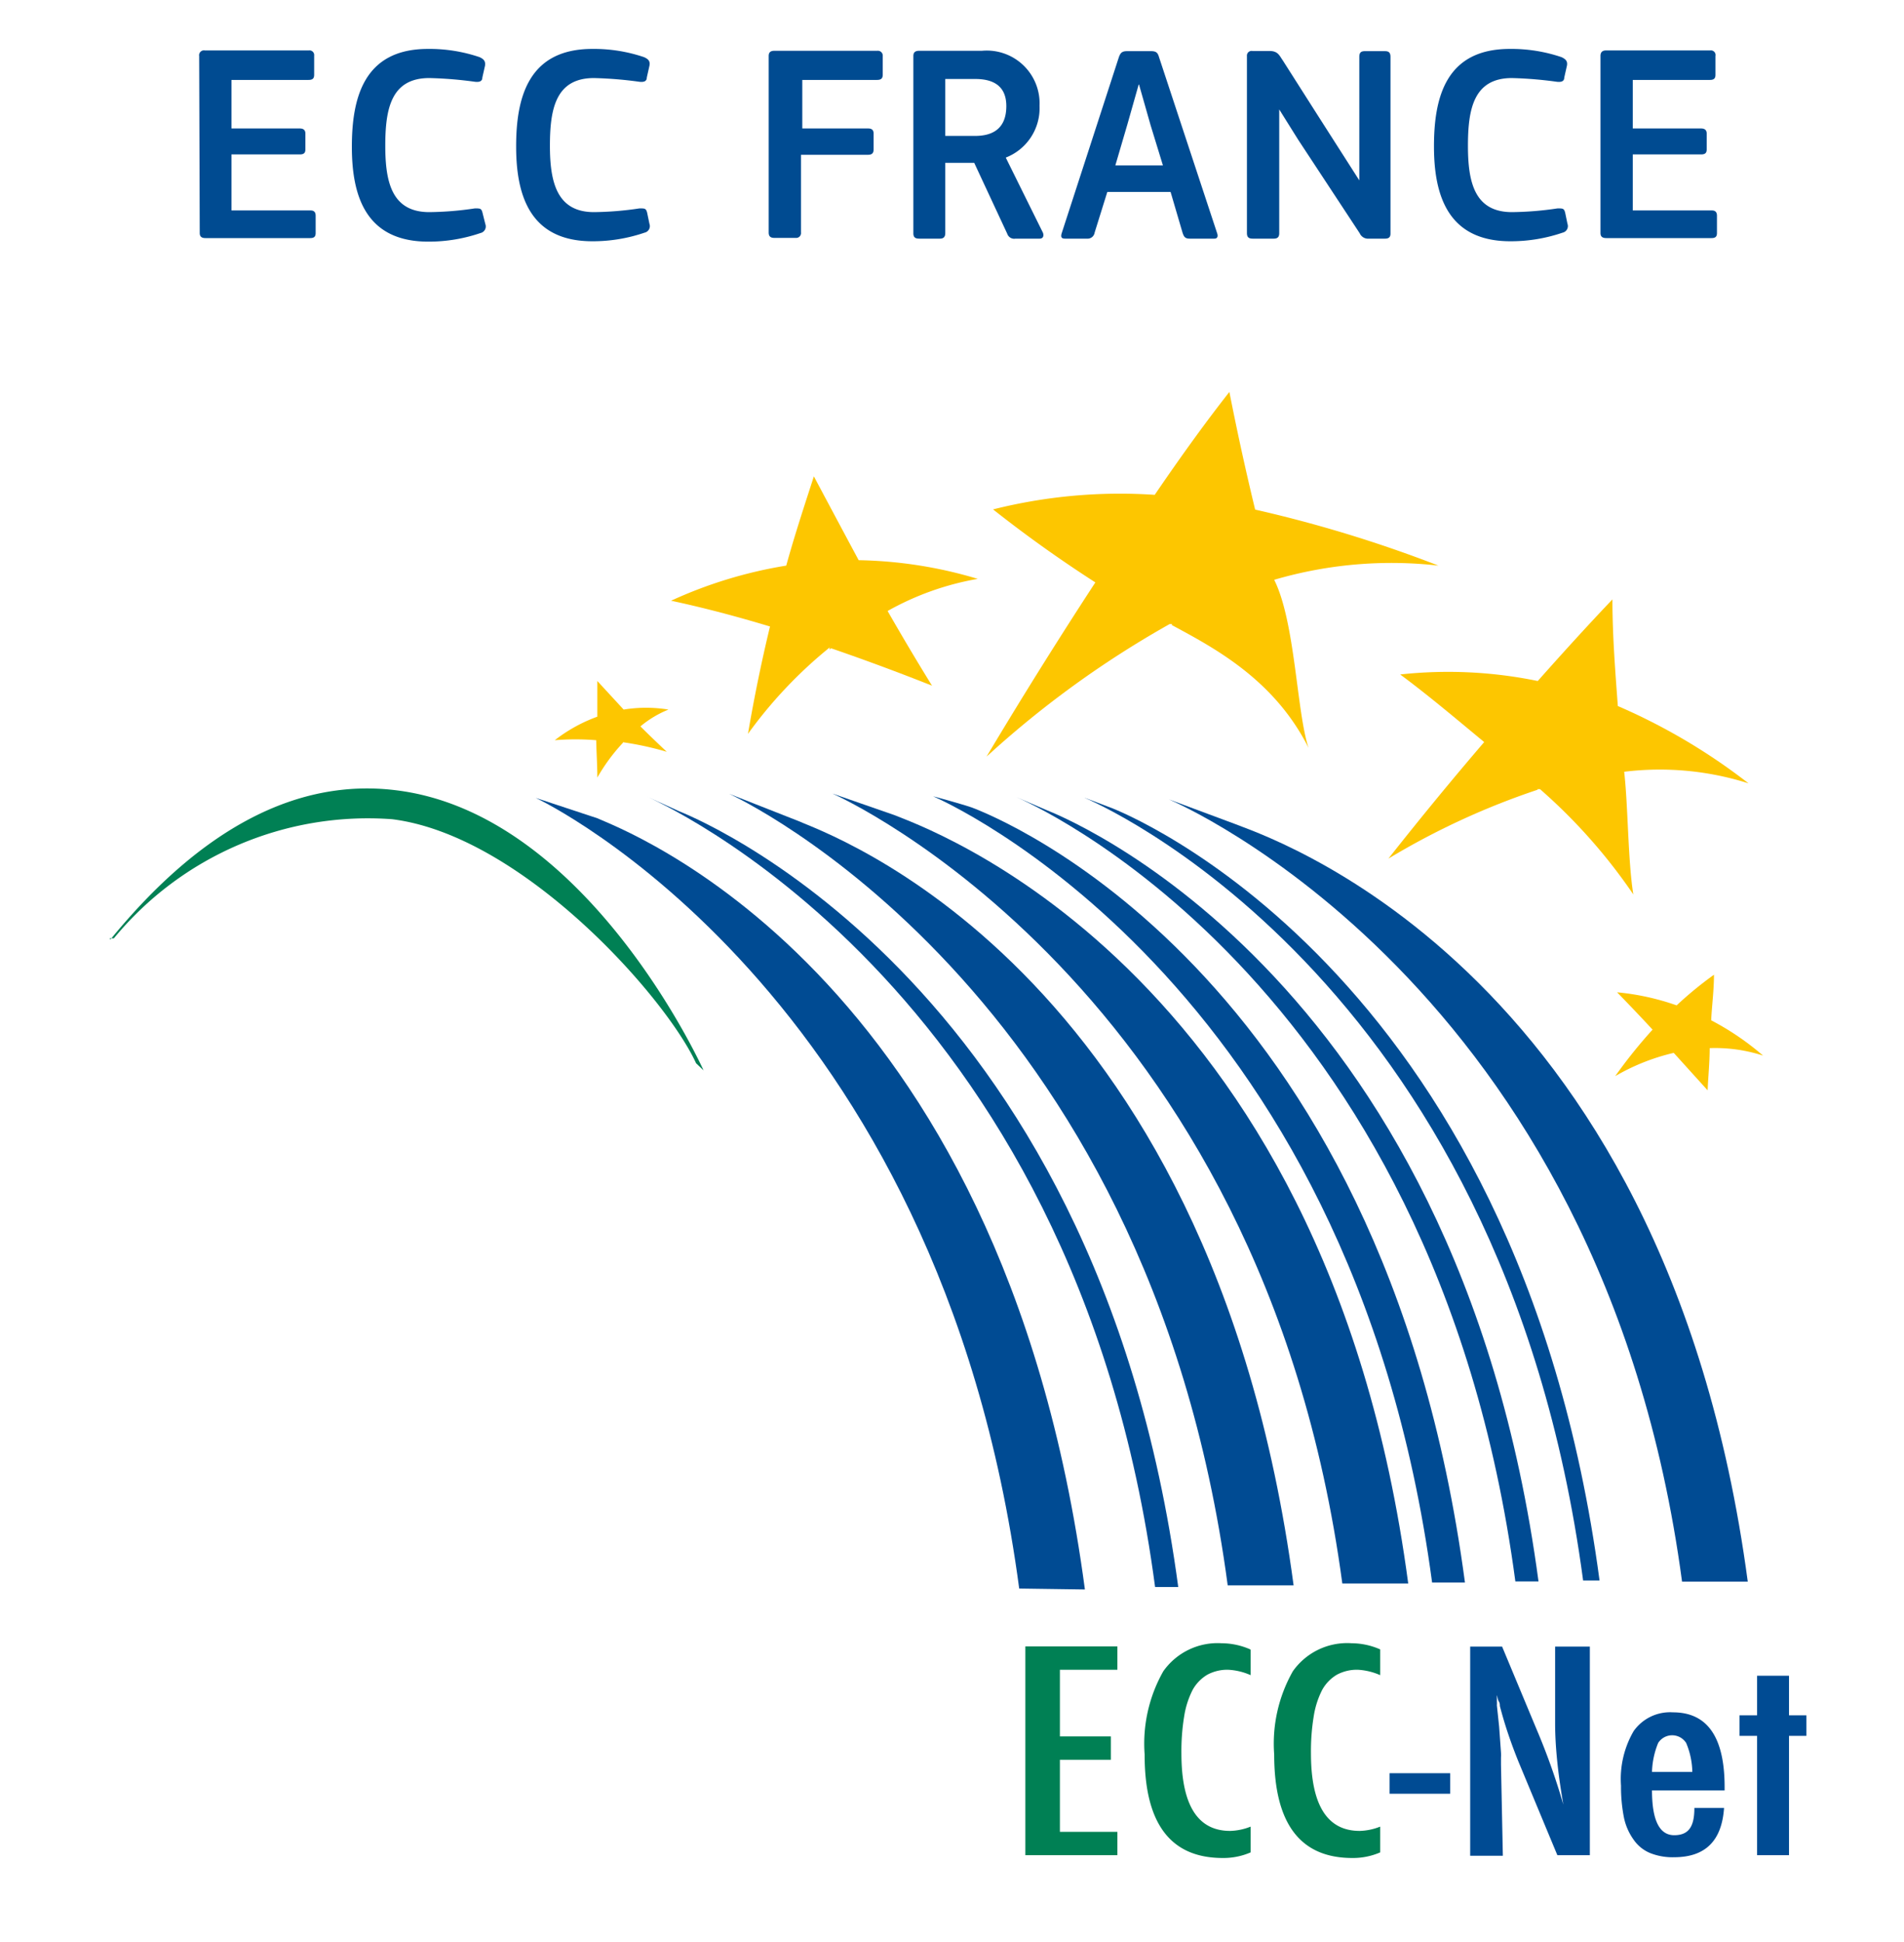
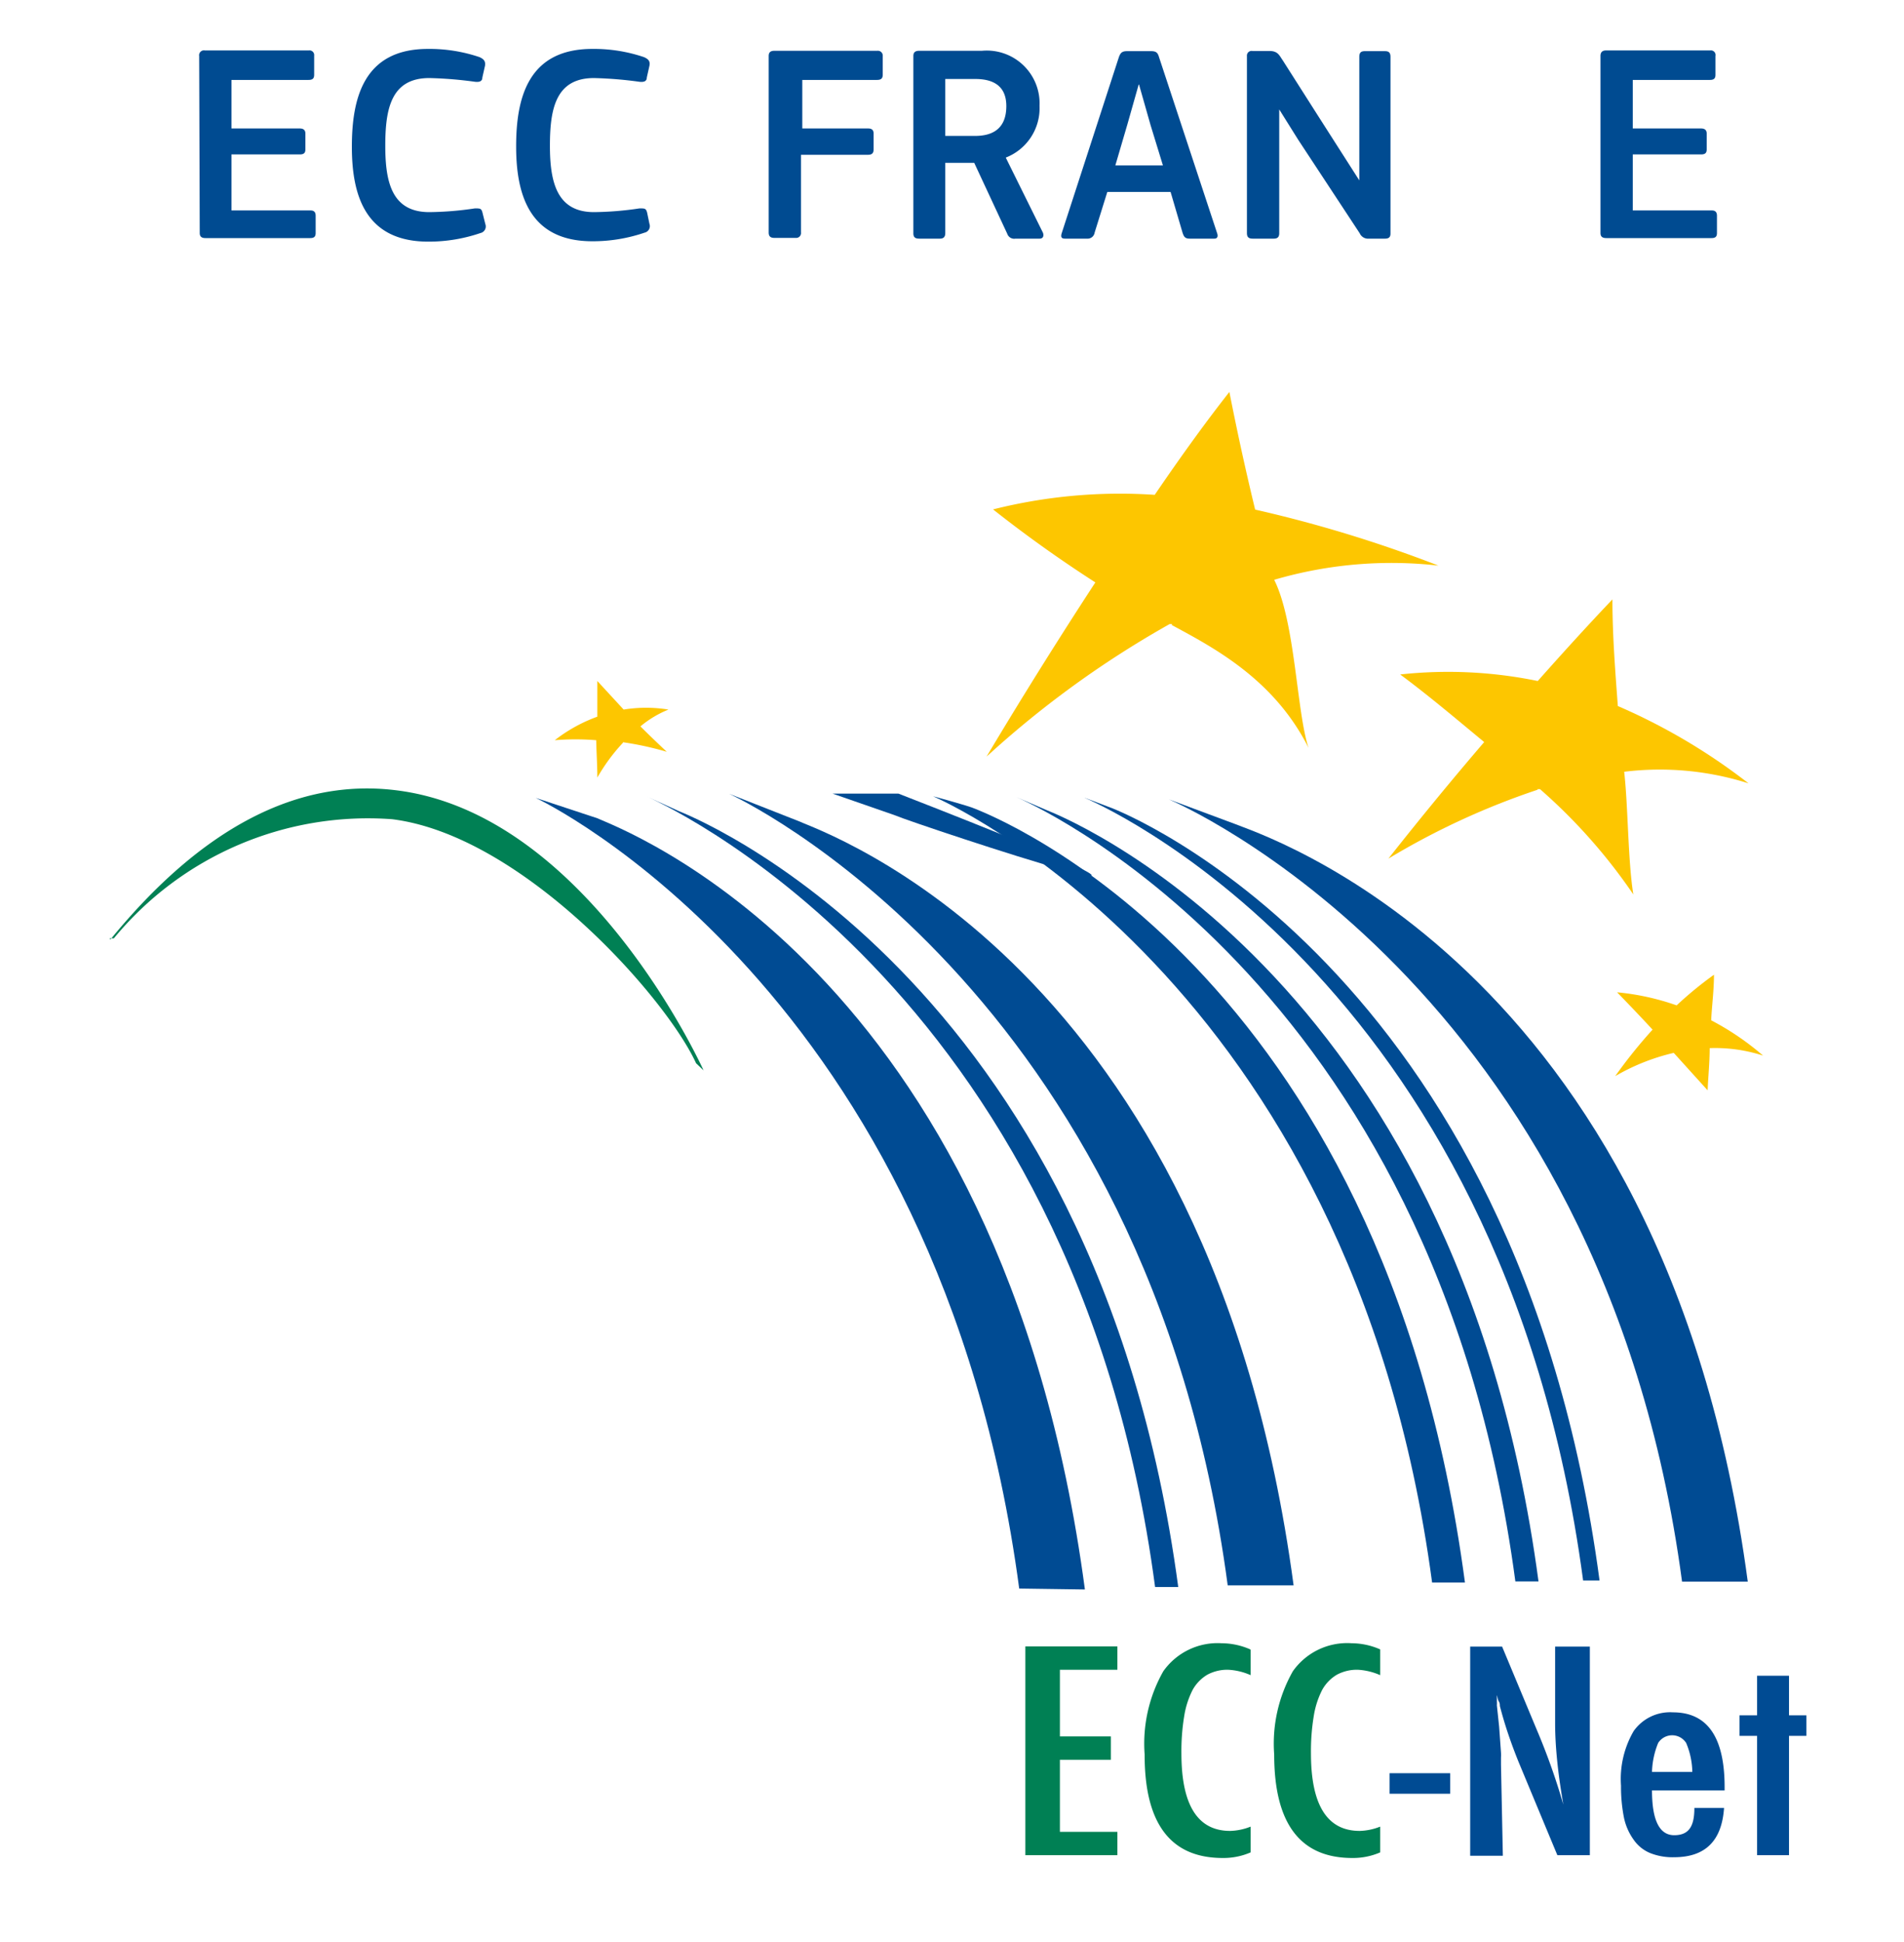
<svg xmlns="http://www.w3.org/2000/svg" id="Calque_1" data-name="Calque 1" viewBox="0 0 102 104">
  <defs>
    <style>.cls-1{fill:#008054;}.cls-2{fill:#004b93;}.cls-3{fill:#fdc600;}.cls-4{fill:#004b91;}</style>
  </defs>
  <polygon class="cls-1" points="54.93 88.17 59.86 88.17 59.86 89.42 56.78 89.42 56.78 92.99 59.51 92.99 59.51 94.24 56.78 94.24 56.78 98.1 59.86 98.1 59.86 99.35 54.93 99.35 54.93 88.17" />
  <path class="cls-1" d="M67,88.36v1.35a3.38,3.38,0,0,0-1.2-.29,2.25,2.25,0,0,0-1.13.27,2.17,2.17,0,0,0-.78.81,4.7,4.7,0,0,0-.45,1.4,11.53,11.53,0,0,0-.15,2q0,4.15,2.61,4.15a3.18,3.18,0,0,0,1.1-.23v1.38a3.65,3.65,0,0,1-1.5.3q-4.19,0-4.18-5.54a7.86,7.86,0,0,1,1-4.46A3.56,3.56,0,0,1,65.44,88a3.85,3.85,0,0,1,1.54.33" />
  <path class="cls-1" d="M73.94,88.36v1.35a3.43,3.43,0,0,0-1.19-.29,2.26,2.26,0,0,0-1.14.27,2.17,2.17,0,0,0-.78.81,4.7,4.7,0,0,0-.45,1.4,11.53,11.53,0,0,0-.15,2q0,4.15,2.61,4.15a3.18,3.18,0,0,0,1.1-.23v1.38a3.65,3.65,0,0,1-1.5.3q-4.18,0-4.18-5.54a7.86,7.86,0,0,1,1-4.46A3.56,3.56,0,0,1,72.41,88a3.84,3.84,0,0,1,1.53.33" />
  <rect class="cls-2" x="74.44" y="94.96" width="3.25" height="1.1" />
  <path class="cls-2" d="M78.76,88.18h1.71l1.86,4.46a35.19,35.19,0,0,1,1.42,4c-.15-.87-.26-1.65-.33-2.35s-.11-1.36-.11-2V88.18h1.86V99.35H83.43l-2.08-5c-.19-.47-.37-.95-.54-1.45s-.32-1-.46-1.54c0-.07,0-.15-.06-.25s-.06-.21-.1-.33c0,.12,0,.23,0,.32a2.15,2.15,0,0,1,0,.23l.12,1.13.1,1.39a2.27,2.27,0,0,1,0,.28c0,.11,0,.23,0,.37l.1,4.88H78.76Z" />
  <path class="cls-2" d="M90.77,96.82h1.59c-.12,1.76-1,2.64-2.68,2.64a3.24,3.24,0,0,1-1.27-.22,2,2,0,0,1-.88-.7A3.11,3.11,0,0,1,87,97.35a8.46,8.46,0,0,1-.16-1.72,5.09,5.09,0,0,1,.68-2.93,2.39,2.39,0,0,1,2.1-1c1.84,0,2.77,1.32,2.77,4v.18H88.5c0,1.6.4,2.4,1.19,2.4s1.08-.48,1.08-1.45m-.11-1.94a4.17,4.17,0,0,0-.33-1.55.89.89,0,0,0-1.5,0,4.39,4.39,0,0,0-.33,1.55Z" />
  <polygon class="cls-2" points="94.13 89.74 95.84 89.74 95.84 91.86 96.77 91.86 96.77 92.96 95.84 92.96 95.84 99.35 94.13 99.35 94.13 92.96 93.19 92.96 93.19 91.86 94.13 91.86 94.13 89.74" />
  <path class="cls-2" d="M54.45,42.69c.24.11,22.39,9.44,26.73,42l1.24,0c-4.41-33-26.09-41.19-26.34-41.3Z" />
  <path class="cls-2" d="M50,42.65c.25.11,22.38,9.65,26.72,42.1l1.76,0C74.07,51.64,53,43.64,52.26,43.32c-.4-.18-2.25-.67-2.25-.67" />
  <path class="cls-2" d="M28.7,42.73c.24.11,21.62,10.26,25.9,42.34l3.52.05C53.66,51.67,33,44.3,32,43.82Z" />
  <path class="cls-2" d="M34.57,42.62c.24.12,23,9.81,27.31,42.37l1.24,0C58.7,52,36.62,43.55,36.37,43.44Z" />
-   <path class="cls-2" d="M44.6,42.5c.24.11,23,10.23,27.31,42.3l3.53,0C71,51.41,49,44.13,47.94,43.66Z" />
+   <path class="cls-2" d="M44.6,42.5l3.53,0C71,51.41,49,44.13,47.94,43.66Z" />
  <path class="cls-2" d="M39.06,42.51c.24.11,22.43,10.31,26.71,42.39l3.53,0C64.83,51.5,43.9,44.51,42.85,44Z" />
  <path class="cls-2" d="M62.62,42.81c.24.11,23.2,9.81,27.49,41.89l3.52,0C89.16,51.3,67.23,44.6,66.17,44.13Z" />
  <path class="cls-2" d="M58.07,42.71c.25.11,22.38,9.3,26.74,41.93l.88,0c-4.4-33-25.84-41.24-26.09-41.35Z" />
  <path class="cls-1" d="M5.88,50.25l.22,0A17.63,17.63,0,0,1,21,43.87c7,.87,14.68,9.55,16.29,13.07l.4.38c-.26-.56-6.38-13.77-16.48-15-5.26-.65-10.4,2-15.3,8" />
  <path class="cls-3" d="M62.77,33.47c2.22,1.2,5.48,2.89,7.33,6.58-.64-1.93-.71-6.75-1.84-9a22.32,22.32,0,0,1,8.8-.76,70.16,70.16,0,0,0-9.82-3q-.75-3.09-1.38-6.3c-1.15,1.46-2.48,3.28-4,5.51a27.86,27.86,0,0,0-8.66.78c1.67,1.32,3.49,2.63,5.48,3.91-1.77,2.71-3.74,5.83-5.83,9.33a52.88,52.88,0,0,1,9.81-7.1l.13,0" />
  <path class="cls-3" d="M82.38,42.29a40,40,0,0,0-8,3.69c1.79-2.27,3.51-4.35,5.13-6.24-1.56-1.29-3-2.51-4.5-3.62a23.75,23.75,0,0,1,7.37.35q2.19-2.47,4-4.37c0,1.93.15,3.83.29,5.71a32.23,32.23,0,0,1,7,4.14,15.69,15.69,0,0,0-6.66-.62c.21,1.83.2,4.79.49,6.57a29.62,29.62,0,0,0-5-5.64l-.15,0" />
  <path class="cls-3" d="M89.64,56.39a11.36,11.36,0,0,0-3.11,1.24,26.58,26.58,0,0,1,2-2.49c-.61-.66-1.24-1.32-1.9-2a13.38,13.38,0,0,1,3.19.7,19.83,19.83,0,0,1,2-1.64c0,.83-.11,1.64-.15,2.44a14.52,14.52,0,0,1,2.78,1.89,8.32,8.32,0,0,0-2.86-.4c0,.77-.08,1.53-.11,2.26l-1.81-2h0" />
  <path class="cls-3" d="M33.36,39.79A9.86,9.86,0,0,0,32,41.64c0-.69-.05-1.37-.06-2a13.71,13.71,0,0,0-2.22,0A8.36,8.36,0,0,1,32,38.38c0-.65,0-1.28,0-1.91L33.41,38a7.43,7.43,0,0,1,2.4,0,5.58,5.58,0,0,0-1.5.9c.47.47.94.92,1.41,1.36a16.94,16.94,0,0,0-2.34-.51l0,0" />
-   <path class="cls-3" d="M44.45,34.67a24,24,0,0,0-4.38,4.63c.34-2,.74-3.93,1.18-5.75-1.76-.53-3.52-1-5.3-1.38a23.89,23.89,0,0,1,6.17-1.88c.47-1.7,1-3.29,1.48-4.78Q44.83,27.82,46,30a23.46,23.46,0,0,1,6.38,1,15.12,15.12,0,0,0-4.83,1.72q1.18,2.06,2.38,4-2.75-1.09-5.4-2l-.1.06" />
  <path class="cls-4" d="M10.67,3a.26.26,0,0,1,.3-.3h5.58a.25.25,0,0,1,.28.28V4c0,.19-.07.28-.3.28H12.4v2.6h3.66q.3,0,.3.27V8c0,.18-.07.27-.3.27H12.4v3h4.24c.18,0,.27.09.27.28v.93c0,.19-.08.27-.29.27H11c-.21,0-.3-.09-.3-.27Z" />
  <path class="cls-4" d="M22.92,2.62a8.34,8.34,0,0,1,2.77.44c.24.11.33.23.29.47l-.14.62c0,.18-.12.26-.39.23A21.32,21.32,0,0,0,23,4.18c-2.06,0-2.36,1.67-2.36,3.63S21,11.36,23,11.36a17.46,17.46,0,0,0,2.44-.2c.29,0,.35,0,.41.24L26,12a.36.36,0,0,1-.26.48,8.56,8.56,0,0,1-2.8.46c-3.38,0-4.09-2.5-4.09-5.08S19.47,2.62,22.92,2.62Z" />
  <path class="cls-4" d="M31.73,2.62a8.34,8.34,0,0,1,2.77.44c.25.11.34.23.29.47l-.14.62c0,.18-.12.26-.39.23a21.32,21.32,0,0,0-2.44-.2c-2.06,0-2.36,1.67-2.36,3.63s.38,3.55,2.36,3.55a17.46,17.46,0,0,0,2.44-.2c.29,0,.35,0,.41.24l.12.58a.36.36,0,0,1-.26.48,8.56,8.56,0,0,1-2.8.46c-3.37,0-4.08-2.5-4.08-5.08S28.28,2.62,31.73,2.62Z" />
  <path class="cls-4" d="M41.18,3c0-.18.08-.28.3-.28H47a.26.26,0,0,1,.29.28V4c0,.19-.08.28-.31.28h-4v2.6h3.53c.2,0,.29.09.29.27V8c0,.2-.08.29-.31.29H42.91v4.16a.26.26,0,0,1-.29.29H41.48c-.21,0-.3-.09-.3-.29Z" />
  <path class="cls-4" d="M55.87,12.46c.07.18,0,.32-.17.32H54.4a.39.39,0,0,1-.44-.26l-1.77-3.8H50.64v3.76c0,.18-.07.3-.28.3H49.24c-.23,0-.31-.09-.31-.29V3c0-.18.08-.28.31-.28H52.6a2.83,2.83,0,0,1,3.09,2.95,2.84,2.84,0,0,1-1.81,2.77ZM52.25,4.23H50.64V7.28h1.58c.74,0,1.69-.22,1.69-1.6C53.91,4.54,53.13,4.23,52.25,4.23Z" />
  <path class="cls-4" d="M58.64,12.46a.38.38,0,0,1-.41.32H57.05c-.18,0-.24-.08-.17-.3l3.06-9.42c.08-.21.15-.32.43-.32h1.31c.29,0,.35.12.41.32l3.12,9.45c.05.16,0,.27-.15.27H63.73c-.25,0-.31-.11-.38-.32l-.64-2.18H59.32Zm3-5.75-.62-2.18H61l-.61,2.15-.64,2.18H62.3Z" />
  <path class="cls-4" d="M68.53,5.86h0v6.63c0,.18-.07.29-.29.29H67.1c-.21,0-.3-.09-.3-.29V3a.25.25,0,0,1,.29-.27H68c.46,0,.53.23.73.52l1.91,3,2.18,3.41h0V3.05c0-.2.06-.31.29-.31h1.09c.21,0,.29.09.29.31v9.46c0,.18-.08.27-.29.27h-.86a.49.49,0,0,1-.5-.29l-3.29-5Z" />
-   <path class="cls-4" d="M80.88,2.62a8.34,8.34,0,0,1,2.77.44c.24.11.34.23.29.47l-.14.62c0,.18-.12.26-.39.23A21.32,21.32,0,0,0,81,4.18c-2.06,0-2.36,1.67-2.36,3.63S79,11.36,81,11.36a17.46,17.46,0,0,0,2.44-.2c.29,0,.35,0,.41.24l.12.58a.36.36,0,0,1-.26.48,8.56,8.56,0,0,1-2.8.46c-3.37,0-4.09-2.5-4.09-5.08S77.43,2.62,80.88,2.62Z" />
  <path class="cls-4" d="M85.74,3c0-.2.09-.3.31-.3h5.57A.25.25,0,0,1,91.9,3V4c0,.19-.07.28-.3.28H87.47v2.6h3.66q.3,0,.3.27V8c0,.18-.07.27-.3.27H87.47v3h4.24c.18,0,.27.09.27.28v.93c0,.19-.08.27-.29.27H86.05c-.22,0-.31-.09-.31-.27Z" />
</svg>